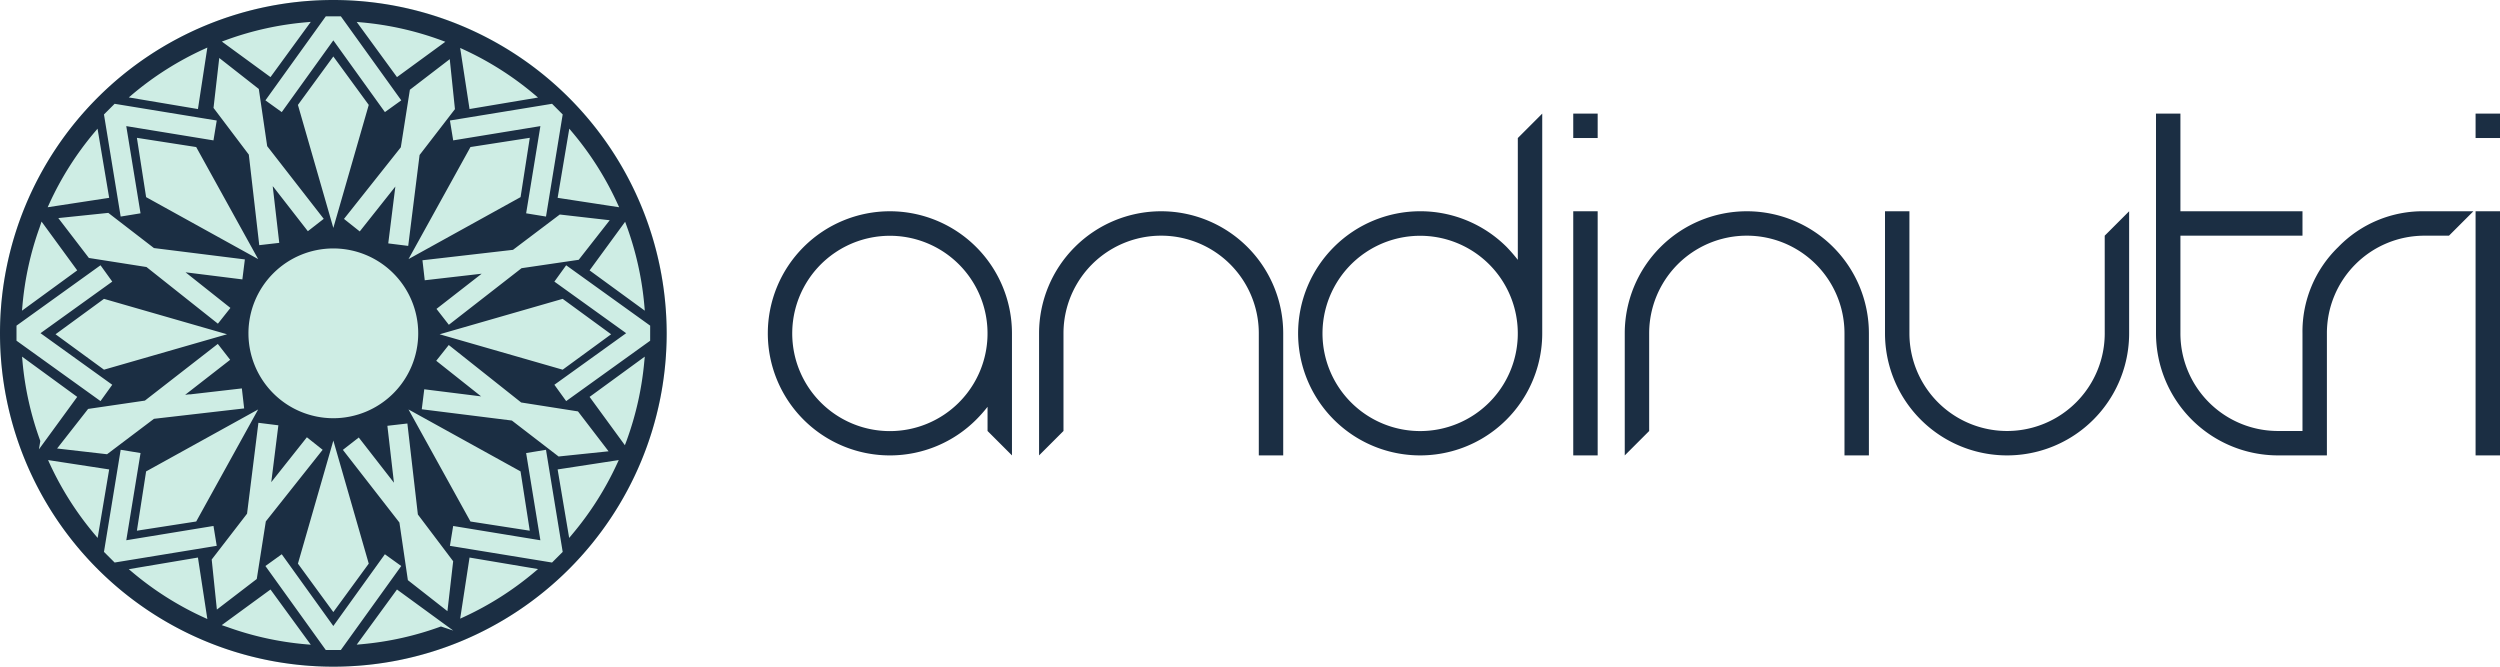
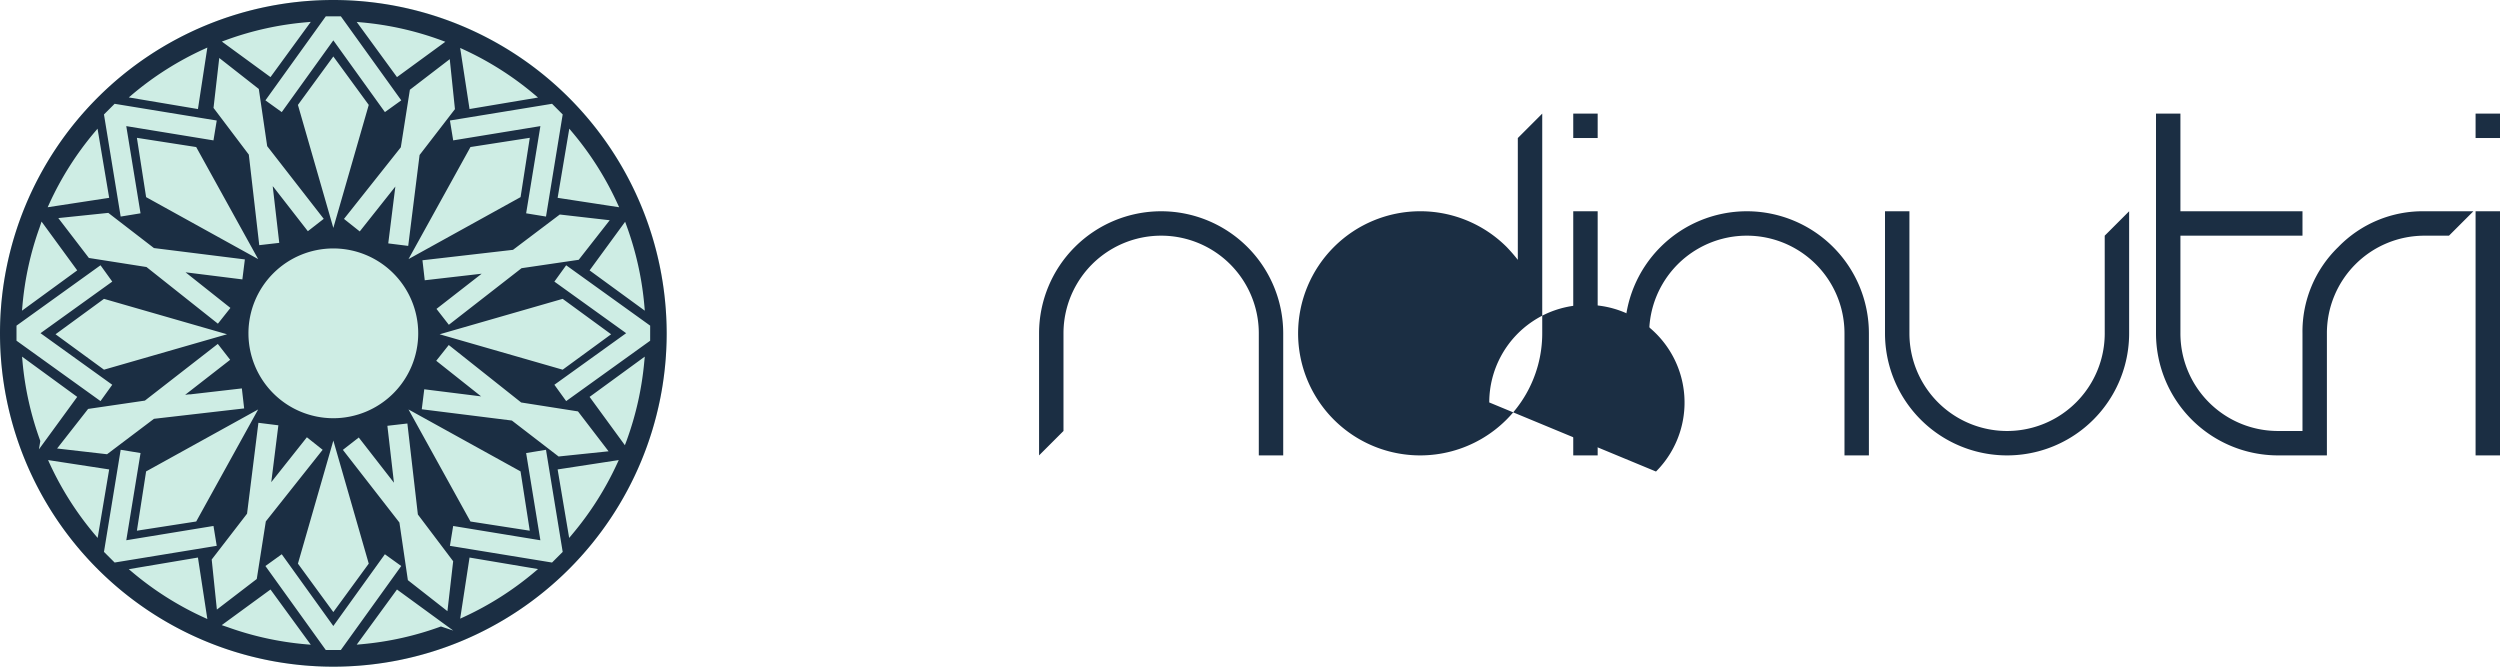
<svg xmlns="http://www.w3.org/2000/svg" width="150" height="40" viewBox="0 0 150 40">
  <defs>
    <style>
      .cls-1 {
        isolation: isolate;
      }

      .cls-2 {
        fill: #ceede4;
      }

      .cls-3 {
        fill: #1b2e43;
      }
    </style>
  </defs>
  <title>logo-andinutri</title>
  <g id="LOGO">
    <circle class="cls-2" cx="20" cy="20" r="20" />
    <g>
-       <path class="cls-3" d="M53.394,12.676A7.327,7.327,0,0,0,46.069,20a7.323,7.323,0,0,0,12.51,5.171,8.198,8.198,0,0,0,.674-.762v1.45l1.465,1.465V20a7.327,7.327,0,0,0-7.324-7.324Zm4.146,11.47A5.859,5.859,0,0,1,47.534,20a5.859,5.859,0,1,1,10.005,4.146Z" />
      <path class="cls-3" d="M69.668,12.676A7.327,7.327,0,0,0,62.344,20v7.324l1.465-1.465V20a5.859,5.859,0,1,1,11.719,0v7.324h1.465V20A7.327,7.327,0,0,0,69.668,12.676Z" />
-       <path class="cls-3" d="M91.069,15.591a9.817,9.817,0,0,0-.674-.776A7.332,7.332,0,0,0,77.886,20a7.324,7.324,0,0,0,14.648,0V6.816L91.069,8.281Zm-1.714,8.555A5.86,5.86,0,0,1,79.35,20a5.859,5.859,0,1,1,10.005,4.146Z" />
+       <path class="cls-3" d="M91.069,15.591a9.817,9.817,0,0,0-.674-.776A7.332,7.332,0,0,0,77.886,20a7.324,7.324,0,0,0,14.648,0V6.816L91.069,8.281Zm-1.714,8.555a5.859,5.859,0,1,1,10.005,4.146Z" />
      <rect class="cls-3" x="94.395" y="12.676" width="1.465" height="14.648" />
      <rect class="cls-3" x="94.395" y="6.816" width="1.465" height="1.465" />
      <path class="cls-3" d="M104.809,12.676A7.327,7.327,0,0,0,97.485,20v7.324l1.465-1.465V20a5.859,5.859,0,1,1,11.719,0v7.324h1.465V20a7.326,7.326,0,0,0-7.324-7.324Z" />
      <path class="cls-3" d="M126.284,20a5.859,5.859,0,1,1-11.719,0V12.676h-1.465V20a7.324,7.324,0,0,0,14.648,0V12.676l-1.465,1.465Z" />
      <path class="cls-3" d="M140.296,14.822A7.056,7.056,0,0,0,138.149,20v5.859l-0-0h-1.465A5.852,5.852,0,0,1,130.825,20V14.141h7.324V12.676h-7.324V6.816h-1.465V20a7.327,7.327,0,0,0,7.324,7.324h2.93V20a5.852,5.852,0,0,1,5.859-5.859h1.465l1.465-1.465h-2.93A7.057,7.057,0,0,0,140.296,14.822Z" />
      <rect class="cls-3" x="148.535" y="6.816" width="1.465" height="1.465" />
      <rect class="cls-3" x="148.535" y="12.676" width="1.465" height="14.648" />
      <path class="cls-3" d="M20,0A20,20,0,1,0,40,20,20.023,20.023,0,0,0,20,0ZM33.762,6.868l-.011.064-.991,6.062-1.192-.195.021-.126.835-5.106-5.233.856-.195-1.192.126-.021,6.001-.982ZM9.237,14.884l5.455.681-.15,1.199L11.132,16.338l2.693,2.137-.751.946L8.789,16.021l-3.456-.543L3.498,13.085l3-.312Zm-.47-3.056L8.214,8.27l3.558.553,3.717,6.723Zm4.854,8.228L6.239,22.181,3.332,20.056,6.239,17.931Zm-.553.579.742.953-2.703,2.103.284-.037-.026.014,3.146-.363.138,1.201-.127.014-5.284.609L6.423,27.254l-2.997-.344,1.86-2.374.05-.008,3.358-.492ZM8.822,28.254l6.667-3.687-3.717,6.723-.062.009L8.214,31.842l.553-3.559Zm6.085-8.254a5.092,5.092,0,0,1,5.092-5.093h.001a5.093,5.093,0,1,1-5.093,5.093ZM17.875,6.295,20,3.388l2.125,2.907-.017.06-2.108,7.321Zm6.636,9.25,3.717-6.723,3.559-.553-.553,3.558ZM22.125,33.817,20,36.724,17.875,33.817l.018-.06,2.108-7.322Zm-1.552-6.825.953-.742,2.111,2.713-.394-3.415,1.2-.138.014.127.615,5.332,2.118,2.805-.344,2.996-2.373-1.86-.008-.05-.5-3.408Zm3.937-2.425,6.723,3.717.009.062.544,3.496-3.559-.552-.03-.055Zm6.202.665-5.406-.676.15-1.199,3.411.426-2.693-2.136.751-.946.101.079,4.245,3.369,3.407.535.032.041,1.804,2.353-3.0.312-.04-.032Zm-4.334-5.175L33.76,17.931l2.907,2.125-2.907,2.125-.06-.017Zm.553-.57-.742-.953L28.901,16.423l-3.416.393-.138-1.2,5.433-.626,2.807-2.119,2.996.343-1.86,2.374-3.43.504Zm.896-16.511a18.723,18.723,0,0,1,4.243,2.698l.211.178-4.109.69L27.61,2.877Zm-.53,3.573-.032.04L25.175,9.3l-.682,5.454-1.198-.15.426-3.411-2.136,2.693-.946-.751,3.41-4.297.544-3.453,2.392-1.835ZM21.684,1.342a18.636,18.636,0,0,1,4.742,1.056H26.427l.293.109L23.819,4.626,21.403,1.317ZM20.452.98l3.624,5.041-.981.705L20,2.421,16.905,6.726l-.98-.705L19.548.98ZM13.638,2.375A18.65,18.65,0,0,1,18.367,1.337l.28-.025L16.23,4.626,13.312,2.494ZM13.155,3.478l2.373,1.86.503,3.431,3.393,4.361-.953.742-2.077-2.67.002.011-.034-.044.393,3.403-1.2.138-.626-5.432L12.811,6.474Zm-5.217,2.189a18.7,18.7,0,0,1,4.288-2.715l.215-.098L11.876,6.543,7.727,5.845ZM6.877,6.228,13.004,7.231,12.808,8.423l-5.232-.856.856,5.232-1.192.195L6.238,6.868ZM2.958,12.22A18.692,18.692,0,0,1,5.674,7.932L5.852,7.721l.698,4.149-3.69.565ZM1.344,18.361A18.65,18.65,0,0,1,2.381,13.633l.112-.338L4.633,16.223,1.319,18.641ZM.99,19.539l5.041-3.623.705.98L2.43,19.991l4.305,3.095-.705.98-.103-.075L.99,20.442Zm1.414,6.878a18.673,18.673,0,0,1-1.055-4.738l-.025-.281L4.633,23.813l-2.298,3.149.084-.501C2.411,26.441,2.406,26.427,2.403,26.417ZM5.859,32.276l-.178-.211a18.757,18.757,0,0,1-2.698-4.244l-.099-.217,3.666.562Zm.379.837,1.003-6.126,1.192.195-.856,5.233,5.232-.857.195,1.192-.126.02-6.0.982Zm5.988,3.93a18.694,18.694,0,0,1-4.288-2.714l-.211-.178,4.149-.699.565,3.69Zm.476-3.472L14.823,30.821l.681-5.453,1.198.15-.426,3.411,2.137-2.693.946.751-.08.101-3.33,4.196-.543,3.454-.04.032-2.353,1.804ZM18.367,38.659a18.617,18.617,0,0,1-4.727-1.037l-.337-.114L16.23,35.37l2.417,3.313Zm1.181.342-.039-.053L15.925,33.961l.98-.706,3.094,4.305,3.094-4.305.981.706-3.624,5.04Zm6.909-1.412-.035.012a18.665,18.665,0,0,1-4.738,1.053l-.281.025L23.819,35.37l.103.076,3.275,2.389Zm5.613-3.267A18.735,18.735,0,0,1,27.827,37.02l-.217.1.562-3.667,4.109.691Zm1.052-.569-.065-.011-6.062-.991.195-1.192,5.233.857-.855-5.233,1.192-.195.02.126.982,6Zm3.903-5.932a18.774,18.774,0,0,1-2.698,4.244L34.15,32.276l-.692-4.11,3.668-.562Zm1.634-6.142a18.713,18.713,0,0,1-1.056,4.742v.001l-.11.291L35.375,23.813l.104-.075L38.686,21.398Zm.35-1.236-.053.039L33.97,24.066l-.707-.98,4.306-3.095-4.306-3.095.707-.98L39.01,19.539Zm-1.383-6.811a18.716,18.716,0,0,1,1.038,4.729l.024.28L35.375,16.223l2.133-2.917ZM34.335,7.932a18.7,18.7,0,0,1,2.715,4.288l.099.215-3.691-.565L34.157,7.721Z" />
    </g>
  </g>
</svg>